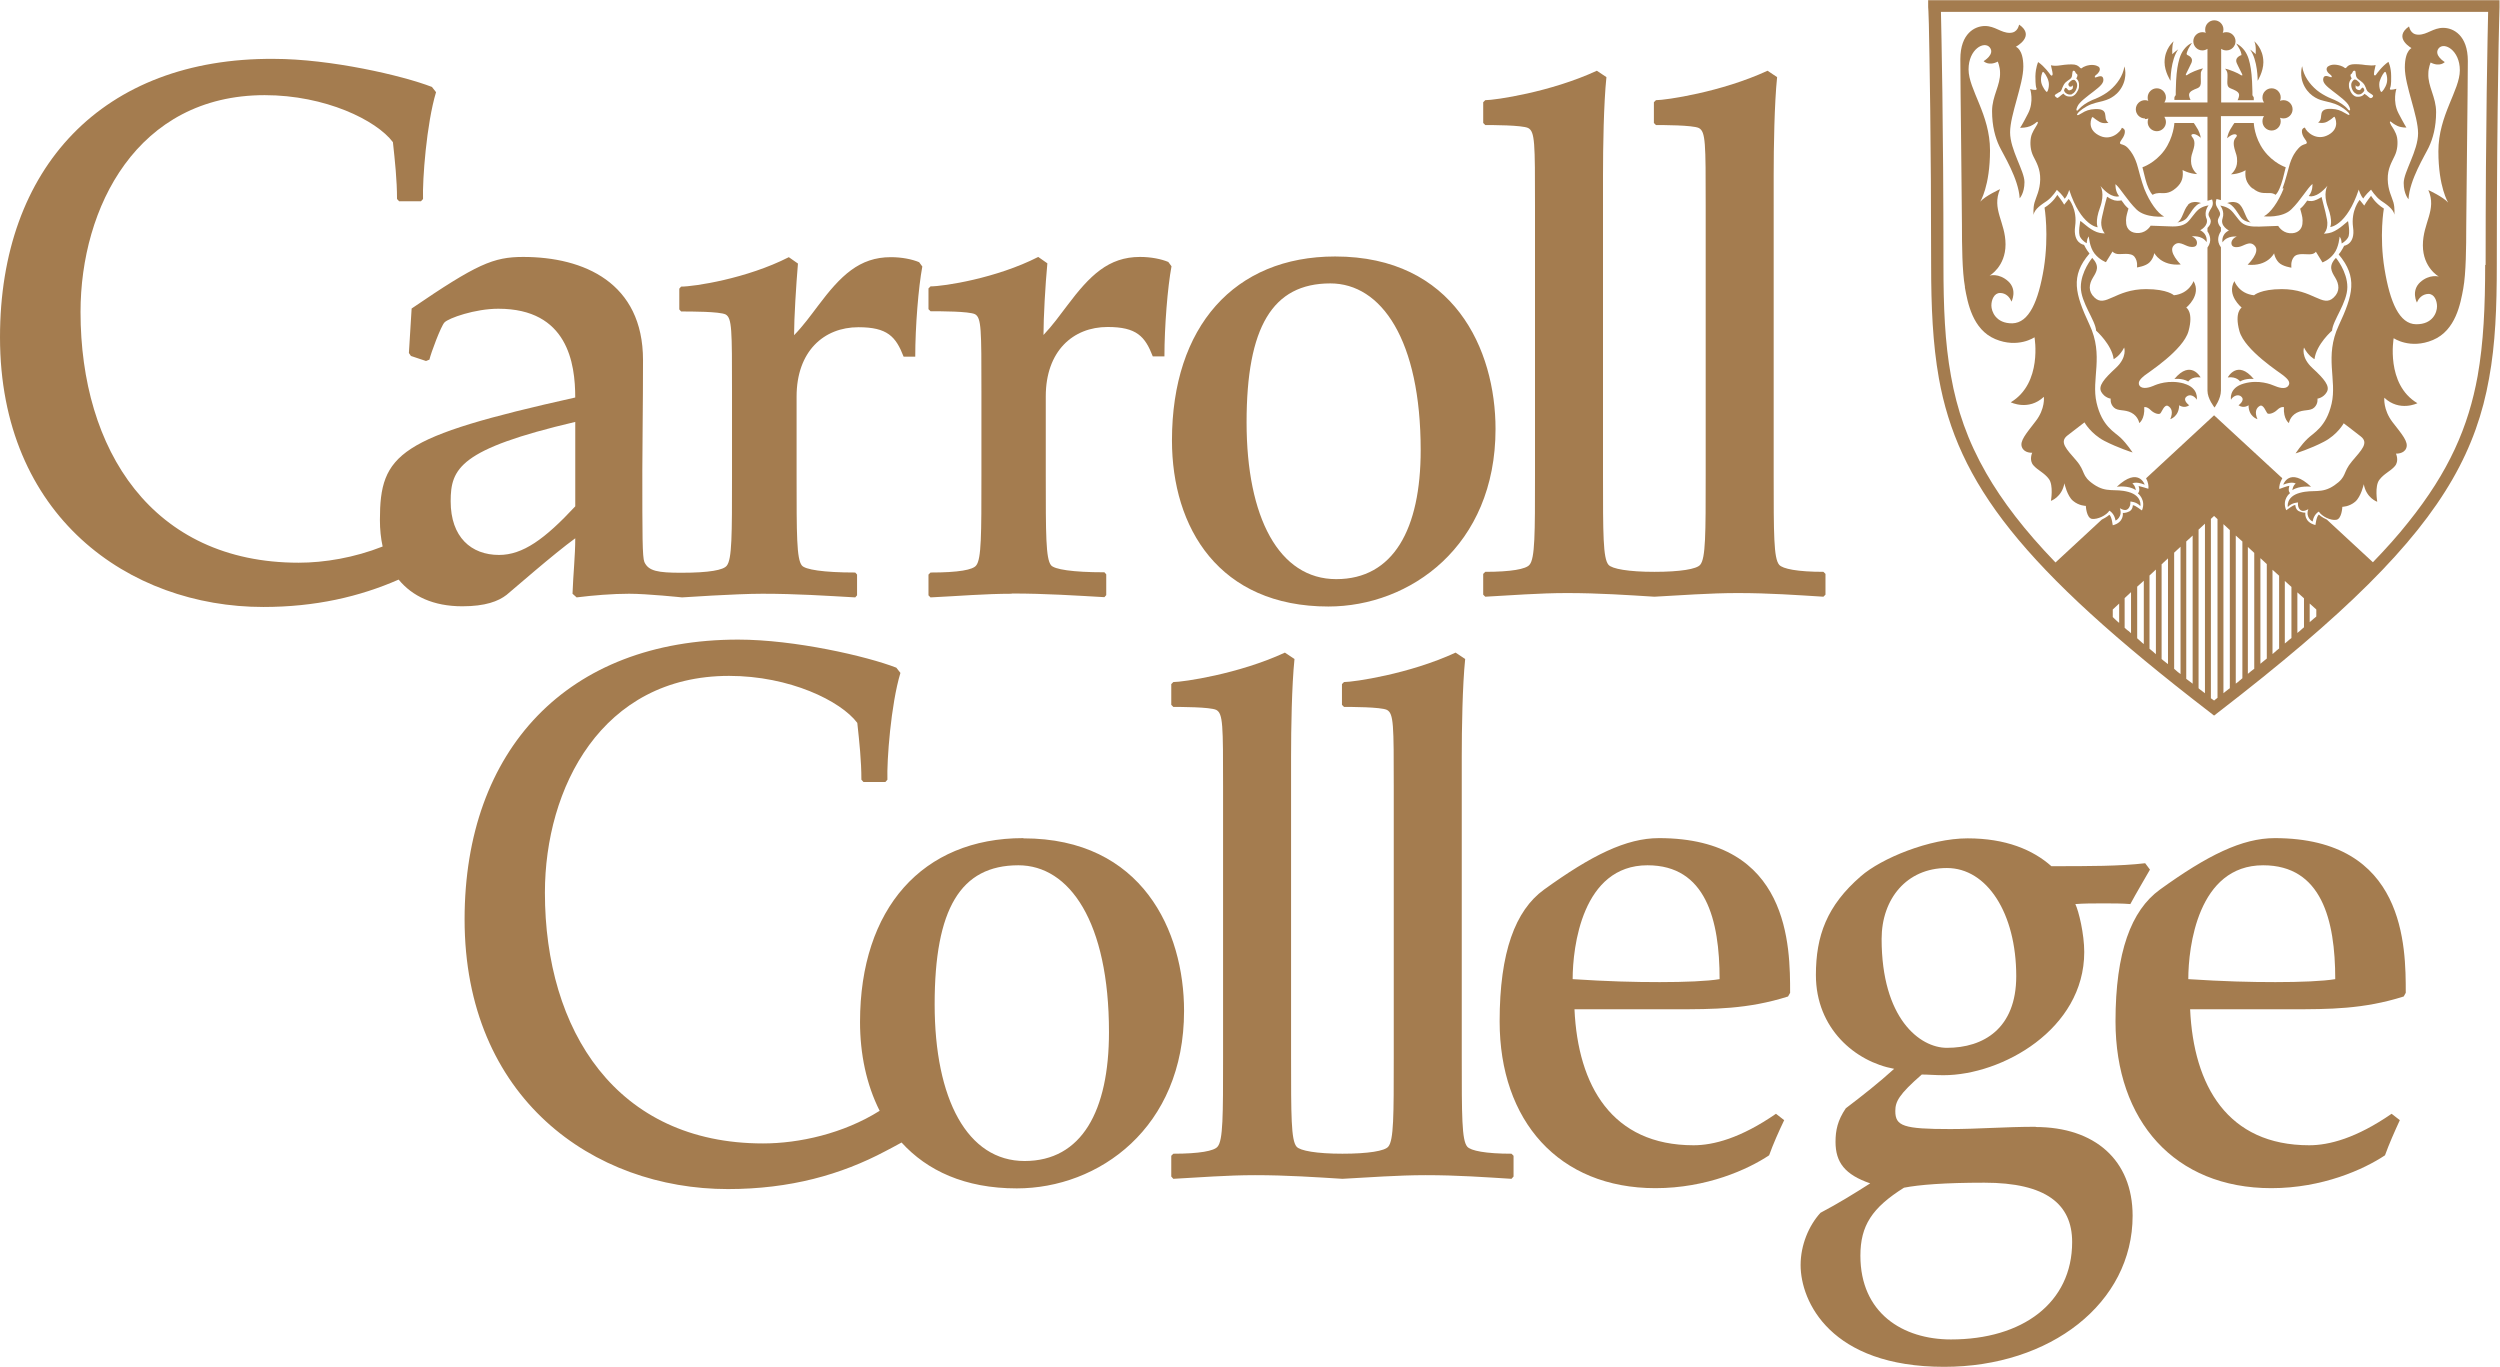
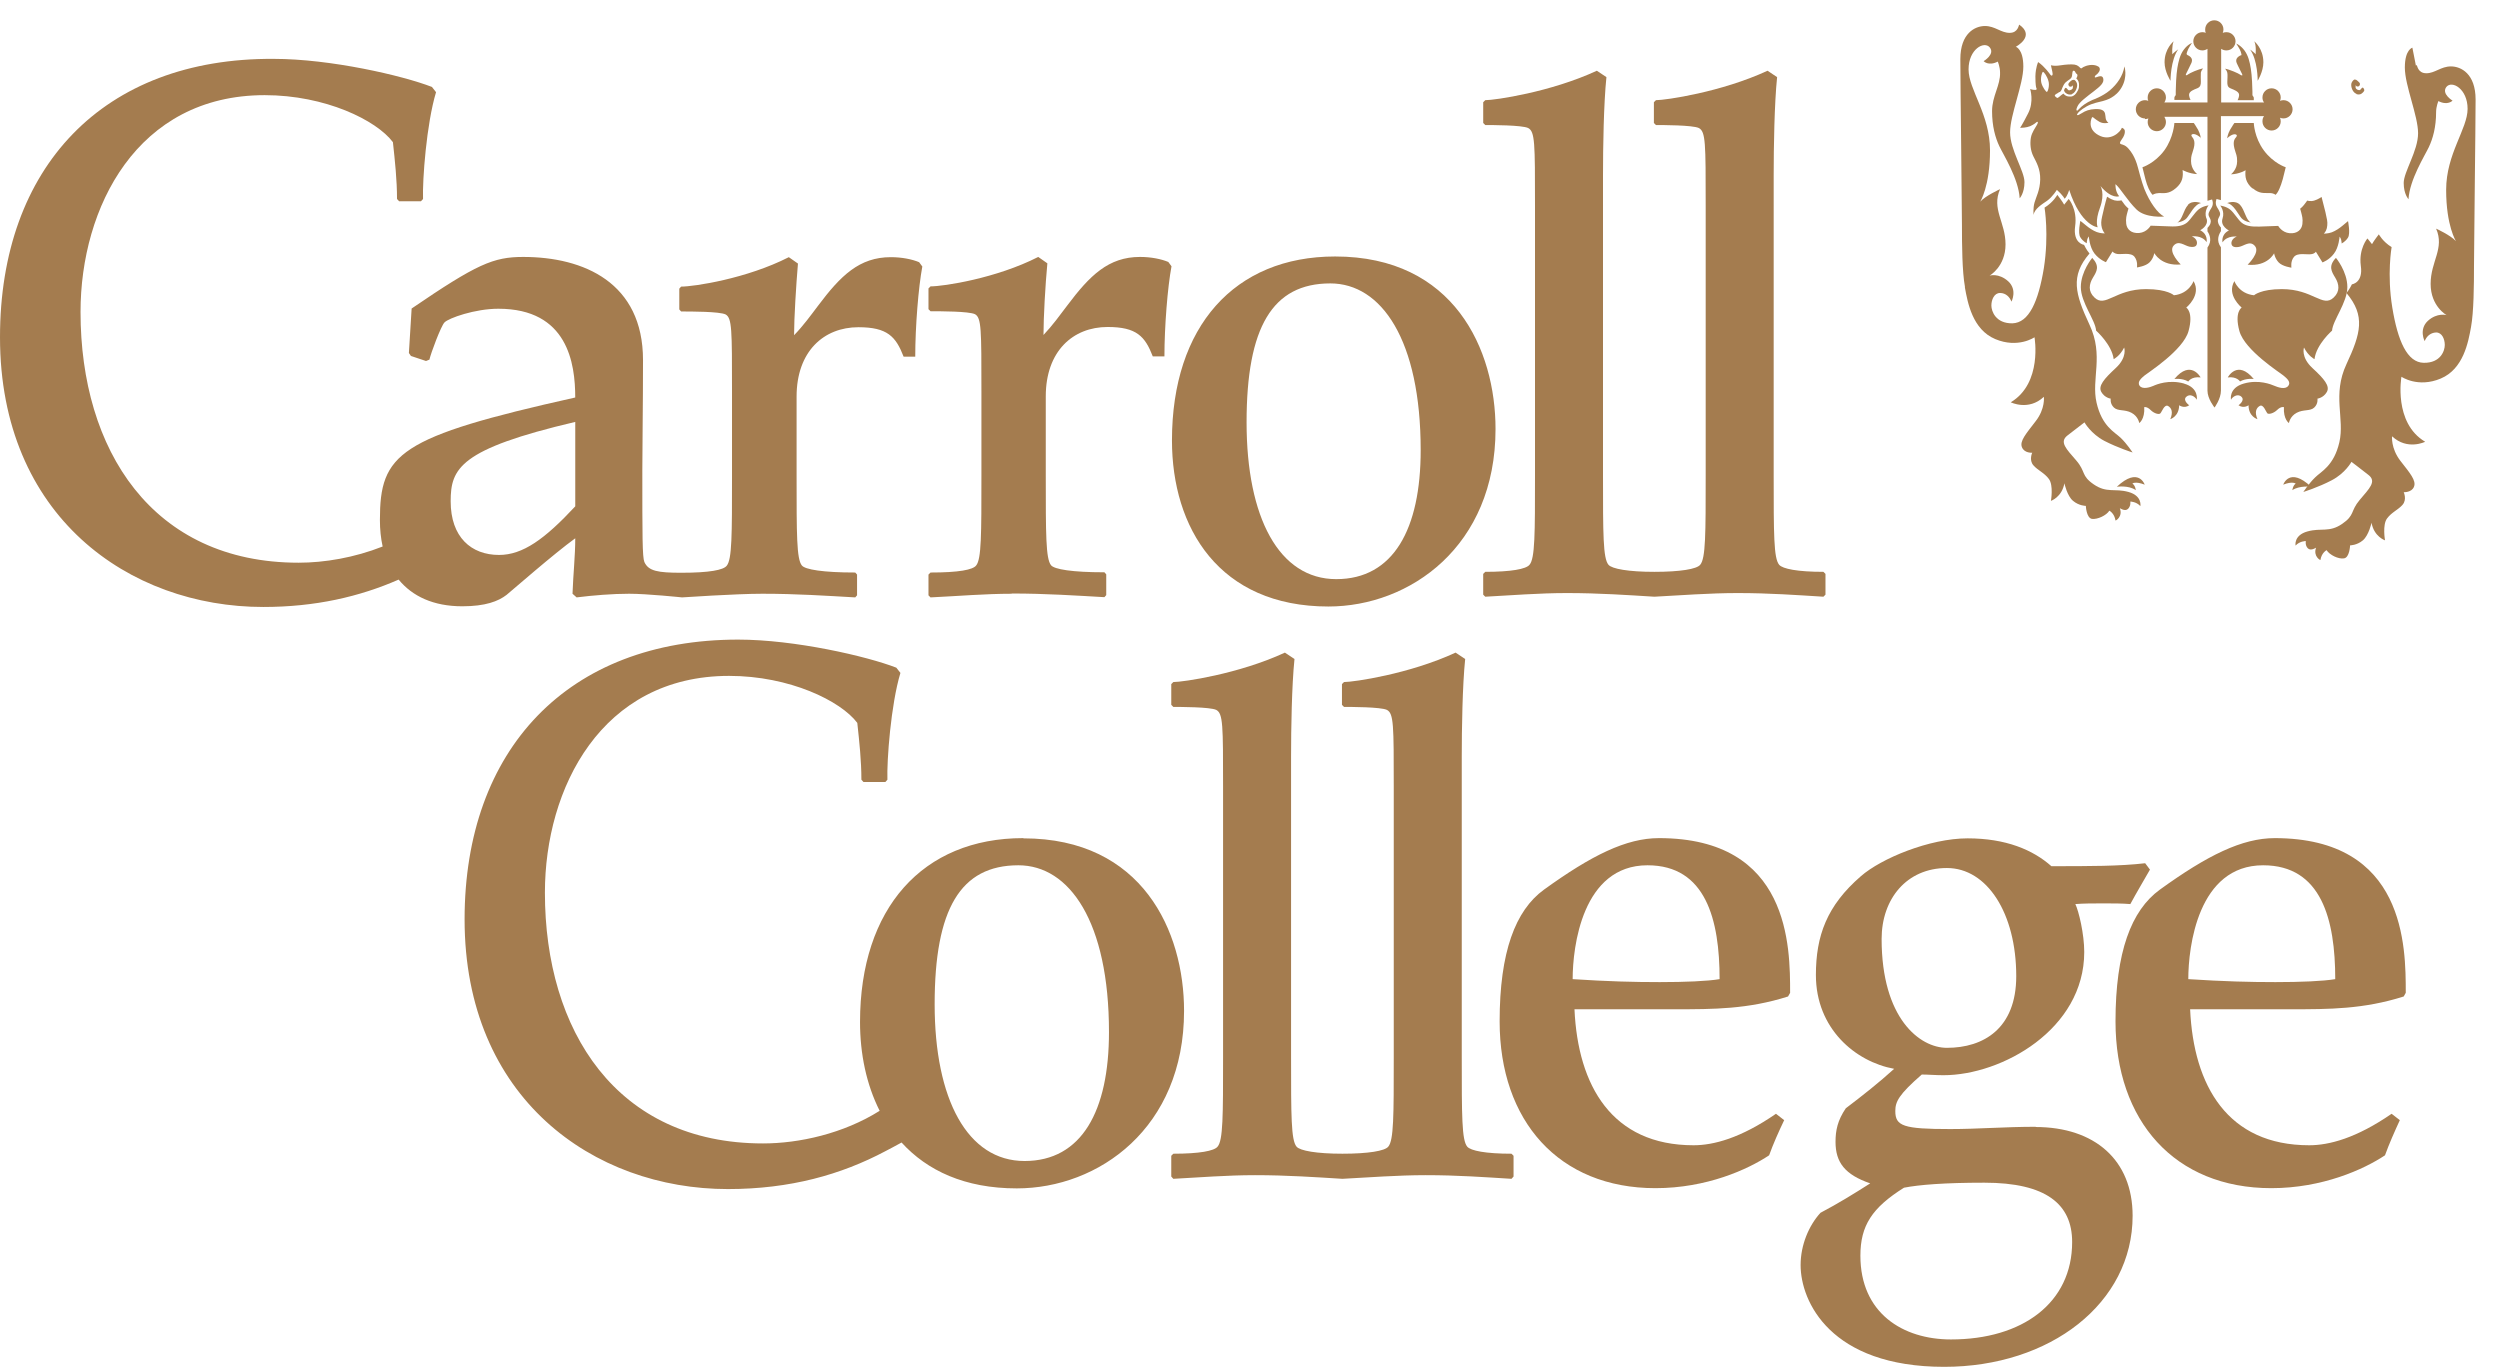
<svg xmlns="http://www.w3.org/2000/svg" id="Layer_2" data-name="Layer 2" viewBox="0 0 109.56 59.89">
  <defs>
    <style>      .cls-1 {        fill: #a47c4f;      }    </style>
  </defs>
  <g id="Pages">
    <g>
      <path class="cls-1" d="M25.21,23.6c0,.75-.09,1.57-.12,2.42l.18.16c.72-.09,1.58-.16,2.3-.16.79,0,2.32.16,2.32.16,0,0,2.37-.16,3.52-.16,1.5,0,2.82.09,4.07.16l.08-.09v-.91l-.08-.09c-1.41,0-2.2-.13-2.34-.31-.23-.28-.23-1.35-.23-3.92v-3.48c0-1.98,1.19-3.04,2.71-3.04,1.27,0,1.64.41,1.98,1.29h.51c0-1.32.14-3.04.31-3.95l-.14-.19c-.31-.13-.76-.22-1.24-.22-1.38,0-2.2.81-3.19,2.13-.31.41-.65.88-1.05,1.29,0-.75.09-2.2.17-3.14l-.4-.28c-1.84.94-4.15,1.29-4.72,1.29l-.08.09v.91l.08.09c.42,0,1.69,0,1.95.13.28.16.28.66.28,3.39v3.7c0,2.57,0,3.64-.23,3.92-.14.19-.76.31-1.99.31-1.02,0-1.44-.07-1.62-.47-.09-.22-.09-1.13-.09-4.02,0-1.19.03-2.73.03-4.83,0-3.39-2.59-4.52-5.25-4.52-1.31,0-2.03.31-4.89,2.26l-.12,1.95.09.13.66.22.15-.06c.06-.28.51-1.48.66-1.63.18-.19,1.34-.6,2.36-.6,3.04,0,3.37,2.39,3.37,3.89-7.75,1.73-8.56,2.45-8.56,5.37,0,.41.04.8.12,1.16-1.24.49-2.55.71-3.68.71-6.43,0-9.56-4.95-9.56-10.99,0-4.58,2.48-9.5,8.07-9.5,2.66,0,4.9,1.1,5.62,2.06.09.83.18,1.66.18,2.49l.09.1h.96l.09-.1c-.03-.83.15-3.29.57-4.68l-.18-.23c-1.29-.5-4.45-1.23-6.93-1.23C4.51,2.53,0,7.34,0,14.78c0,7.84,5.65,11.82,11.54,11.82,2.28,0,4.22-.45,5.93-1.2.6.73,1.52,1.17,2.79,1.17,1.01,0,1.58-.22,1.94-.5.27-.22,2.06-1.79,3.01-2.48ZM19.75,21.97c0-1.44.39-2.29,5.46-3.48v3.7c-1.34,1.44-2.3,2.13-3.34,2.13-1.22,0-2.12-.78-2.12-2.35Z" />
      <path class="cls-1" d="M44.33,26.01c1.5,0,2.82.09,4.07.16l.08-.09v-.91l-.08-.09c-1.41,0-2.2-.13-2.34-.31-.23-.28-.23-1.35-.23-3.92v-3.48c0-1.98,1.19-3.04,2.71-3.04,1.27,0,1.64.41,1.98,1.29h.51c0-1.32.14-3.04.31-3.95l-.14-.19c-.31-.13-.76-.22-1.24-.22-1.38,0-2.2.81-3.19,2.13-.31.41-.65.88-1.04,1.29,0-.75.08-2.2.17-3.14l-.4-.28c-1.84.94-4.15,1.29-4.72,1.29l-.09.09v.91l.09.09c.42,0,1.69,0,1.95.13.28.16.28.66.28,3.39v3.7c0,2.57,0,3.64-.23,3.92-.14.19-.76.31-2,.31l-.09.09v.91l.09.09c1.24-.06,2.4-.16,3.56-.16Z" />
      <path class="cls-1" d="M58.21,26.58c3.58,0,7.33-2.64,7.33-7.78,0-3.48-1.82-7.56-7.03-7.56-4.41,0-7.15,3.07-7.15,8.06,0,3.83,2.06,7.28,6.86,7.28ZM58.3,12.42c2.24,0,3.96,2.48,3.96,7.31,0,3.45-1.19,5.65-3.7,5.65s-3.93-2.7-3.93-6.87,1.13-6.09,3.67-6.09Z" />
      <path class="cls-1" d="M66.97,5.61c.3.16.3.66.3,3.39v11.83c0,2.57,0,3.64-.24,3.92-.15.19-.81.31-1.94.31l-.09.09v.91l.09.09c1.13-.06,2.36-.16,3.58-.16,1.4,0,2.7.09,3.83.16,1.13-.06,2.43-.16,3.65-.16,1.4,0,2.62.09,3.76.16l.09-.09v-.91l-.09-.09c-1.13,0-1.79-.13-1.94-.31-.24-.28-.24-1.35-.24-3.92V7.65c0-1.19.03-3.11.15-4.27l-.42-.28c-2.03.94-4.47,1.29-4.89,1.29l-.09.09v.91l.09.09c.27,0,1.61,0,1.88.13.3.16.3.66.3,3.39v11.83c0,2.57,0,3.64-.24,3.92-.15.19-.88.31-2.01.31s-1.86-.13-2.01-.31c-.24-.28-.24-1.35-.24-3.92V7.65c0-1.19.03-3.11.15-4.27l-.42-.28c-2.03.94-4.47,1.29-4.89,1.29l-.09.09v.91l.09.09c.27,0,1.61,0,1.88.13Z" />
      <path class="cls-1" d="M44.84,36.73c-4.41,0-7.15,3.08-7.15,8.06,0,1.4.28,2.74.86,3.89-1.59,1-3.53,1.43-5.11,1.43-6.43,0-9.56-4.95-9.56-10.99,0-4.58,2.48-9.5,8.07-9.5,2.66,0,4.9,1.1,5.62,2.06.09.83.18,1.66.18,2.49l.09.1h.96l.09-.1c-.03-.83.15-3.29.57-4.68l-.18-.23c-1.29-.5-4.45-1.23-6.93-1.23-7.47,0-11.99,4.82-11.99,12.26,0,7.84,5.65,11.82,11.54,11.82,2.72,0,4.96-.63,6.9-1.66.2-.11.45-.23.71-.38,1.12,1.23,2.77,2.01,5.05,2.01,3.58,0,7.33-2.64,7.33-7.78,0-3.48-1.82-7.56-7.04-7.56ZM44.9,50.88c-2.5,0-3.94-2.7-3.94-6.87s1.13-6.09,3.67-6.09c2.24,0,3.97,2.48,3.97,7.31,0,3.45-1.19,5.65-3.7,5.65Z" />
      <path class="cls-1" d="M64.3,50.25c-.24-.28-.24-1.35-.24-3.92v-13.18c0-1.19.03-3.11.15-4.27l-.42-.28c-2.03.94-4.47,1.29-4.89,1.29l-.09.09v.91l.09.09c.27,0,1.61,0,1.88.13.3.16.3.66.3,3.39v11.83c0,2.57,0,3.64-.24,3.92-.15.19-.88.31-2.01.31s-1.86-.13-2.01-.31c-.24-.28-.24-1.35-.24-3.92v-13.18c0-1.19.03-3.11.15-4.27l-.42-.28c-2.03.94-4.47,1.29-4.89,1.29l-.09.09v.91l.09.09c.27,0,1.61,0,1.88.13.3.16.3.66.3,3.39v11.83c0,2.57,0,3.64-.24,3.92-.15.19-.8.31-1.94.31l-.09.09v.91l.09.1c1.13-.06,2.35-.16,3.58-.16,1.4,0,2.69.09,3.83.16,1.13-.06,2.43-.16,3.65-.16,1.4,0,2.62.09,3.76.16l.09-.1v-.91l-.09-.09c-1.13,0-1.79-.13-1.94-.31Z" />
      <path class="cls-1" d="M72.7,36.73c-1.43,0-2.95.75-5.04,2.26-1.25.91-1.94,2.73-1.94,5.77,0,4.36,2.59,7.31,6.83,7.31,2.24,0,4.05-.82,4.98-1.44.18-.5.42-1.04.66-1.54l-.36-.28c-1.55,1.07-2.74,1.38-3.61,1.38-3.58,0-5.07-2.61-5.22-5.96h4.44c1.64,0,3.16,0,4.92-.56l.09-.16c0-2.01,0-6.78-5.75-6.78ZM72.73,43.04c-1.13,0-2.27-.03-3.81-.13,0-1.41.42-4.99,3.28-4.99,2.56,0,3.16,2.39,3.16,4.99-.54.09-1.52.13-2.62.13Z" />
      <path class="cls-1" d="M89.23,49.38c-1.37,0-2.56.1-3.76.1-2.06,0-2.41-.13-2.41-.79,0-.41.15-.72,1.16-1.6.27,0,.6.03.95.03,2.56,0,6.17-2.01,6.17-5.4,0-.79-.24-1.79-.39-2.1.36-.03.81-.03,1.25-.03.39,0,.81,0,1.16.03.27-.5.57-1,.86-1.51l-.21-.28c-1.1.13-2.44.13-4.11.13-.81-.72-2-1.22-3.67-1.22s-3.79.88-4.68,1.66c-1.49,1.29-1.97,2.61-1.97,4.33,0,2.35,1.73,3.8,3.43,4.11-.66.6-1.37,1.16-2.12,1.73-.36.53-.45.97-.45,1.47,0,.91.42,1.44,1.52,1.82-.69.44-1.4.88-2.18,1.29-.51.56-.87,1.41-.87,2.29,0,1.6,1.31,4.46,6.29,4.46,4.65,0,8.26-2.79,8.26-6.62,0-2.45-1.67-3.89-4.26-3.89ZM82.46,41.15c0-1.76,1.1-3.11,2.86-3.11s3.04,1.98,3.04,4.74c0,2.29-1.43,3.14-3.04,3.14-1.19,0-2.86-1.29-2.86-4.77ZM85.5,58.7c-2.12,0-3.97-1.16-3.97-3.67,0-1.32.51-2.1,1.91-2.98.66-.13,1.79-.22,3.52-.22,2.71,0,3.85.94,3.85,2.6,0,2.67-2.18,4.27-5.31,4.27Z" />
      <path class="cls-1" d="M99.69,36.73c-1.43,0-2.95.75-5.04,2.26-1.25.91-1.94,2.73-1.94,5.77,0,4.36,2.59,7.31,6.83,7.31,2.23,0,4.05-.82,4.98-1.44.18-.5.42-1.04.65-1.54l-.36-.28c-1.55,1.07-2.74,1.38-3.61,1.38-3.58,0-5.07-2.61-5.22-5.96h4.44c1.64,0,3.16,0,4.92-.56l.09-.16c0-2.01,0-6.78-5.75-6.78ZM99.72,43.04c-1.13,0-2.27-.03-3.82-.13,0-1.41.42-4.99,3.28-4.99,2.56,0,3.16,2.39,3.16,4.99-.54.09-1.52.13-2.62.13Z" />
      <path class="cls-1" d="M98.2,2.42c-.05.03-.27.12-.18.34,0,0,.13.28.16.33,0,0,.05.1.07.14.02.04.02.06.02.07,0,0-.04.02-.1-.03-.06-.05-.47-.23-.66-.26,0,0,.08.08.1.18.02.1,0,.28,0,.4,0,.12,0,.23.16.29.15.06.32.13.35.24.03.11-.06.27-.06.27h.71s0-.05,0-.1c0-.06-.06-.08-.06-.13,0-.05,0-.06,0-.14,0-.15-.02-.71-.07-1.01-.05-.3-.11-.57-.28-.8-.17-.23-.36-.3-.36-.3,0,0,.17.25.2.36.03.11.05.13,0,.17Z" />
      <path class="cls-1" d="M98.6,2.16c.35.47.34,1.38.34,1.38,0,0,.25-.4.25-.81,0-.61-.4-.92-.4-.92.1.18.06.57.06.57-.03-.06-.26-.22-.26-.22Z" />
      <path class="cls-1" d="M98.72,8.25c.31.26.52.2.73.21.21,0,.27.08.27.08.12-.1.23-.37.32-.69.08-.31.13-.52.13-.52,0,0-.54-.17-.96-.74-.42-.57-.44-1.2-.44-1.2h-.85s-.08.11-.19.3c-.1.18-.13.37-.13.37.24-.22.39-.19.42-.14.03.05-.04.1-.07.15,0,0-.11.12-.03.43.08.3.12.3.12.57,0,.37-.27.57-.27.57.37-.01.64-.18.64-.18-.03.28,0,.54.3.8Z" />
      <path class="cls-1" d="M98.02,10.37c-.14.05-.24.18-.23.3.01.12.1.19.33.15.23-.04.47-.29.69-.05.27.28-.31.83-.31.83.88.09,1.16-.5,1.16-.5,0,0,.03.22.2.4.17.18.56.23.56.23,0,0-.05-.28.11-.47.16-.2.57-.09.75-.12.17-.02.21-.11.21-.11l.29.47s.29-.1.5-.38c.22-.28.25-.75.25-.75,0,0,.05.06.07.14.02.08.02.16.02.16,0,0,.17-.08.28-.26.11-.18,0-.72,0-.72,0,0-.11.09-.24.2-.13.11-.31.23-.47.29-.16.06-.35.06-.35.06.07-.07.14-.19.15-.36.02-.17-.02-.3-.08-.58-.07-.29-.17-.67-.17-.67,0,0-.15.11-.32.16-.17.05-.31,0-.31,0,0,0-.07.11-.14.19-.07.09-.17.17-.17.17,0,0,.02.04.05.17.03.13.08.26.05.5-.03.24-.22.43-.56.4-.34-.03-.5-.32-.5-.32l-.83.03c-.36.01-.6-.03-.77-.17-.17-.14-.32-.42-.5-.57-.18-.15-.44-.18-.44-.18,0,0,.21.24.1.57-.11.33.28.52.28.52-.36.18-.28.52-.28.52.21-.32.65-.25.65-.25Z" />
      <path class="cls-1" d="M98.23,9.56c.14.16.41.19.41.19-.22-.11-.26-.54-.47-.77-.21-.23-.57-.08-.57-.08.28.04.49.5.63.66Z" />
-       <path class="cls-1" d="M105.72,2.09s-.33.08-.33.87.58,2.11.58,2.88-.63,1.69-.63,2.18.21.71.21.71c.05-.86.71-1.9.89-2.28.18-.38.32-.88.32-1.54s-.37-1.13-.34-1.69c0-.25.1-.48.1-.48.41.21.62-.02.62-.02,0,0-.5-.3-.27-.6.24-.3.93.08.93.96s-.94,1.97-.94,3.55.43,2.25.43,2.25c-.23-.26-.87-.55-.87-.55.38.87-.24,1.43-.24,2.42s.7,1.37.7,1.37c0,0-.41-.12-.82.25-.41.38-.14.9-.14.89.07-.19.24-.37.5-.38.26,0,.38.29.38.55,0,.25-.18.79-.92.78-.73-.01-1.14-.96-1.38-2.42-.24-1.46-.03-2.65-.03-2.65-.39-.24-.56-.56-.56-.56,0,0-.22.28-.3.43l-.2-.25s-.39.45-.29,1.2c.11.75-.39.81-.39.81,0,0-.11.23-.24.38.84,1,.63,1.77,0,3.12-.63,1.35-.07,2.38-.31,3.42-.24,1.04-.8,1.28-1.06,1.54-.27.26-.52.64-.52.64,0,0,.65-.2,1.24-.51.6-.31.87-.81.87-.81,0,0,.36.27.74.57.38.29.04.6-.38,1.1s-.2.66-.77,1.05c-.57.39-.91.16-1.52.33-.61.17-.52.62-.52.62.18-.2.45-.2.45-.2,0,0-.04.19.09.32.13.13.36-.03.36-.03-.14.38.19.56.19.54.05-.32.27-.43.27-.43.13.21.52.4.76.36.25-.03.27-.57.27-.57,0,0,.3,0,.56-.22.26-.22.38-.77.38-.77.11.61.59.77.59.77,0,0-.12-.68.09-.96.21-.28.48-.37.68-.6.2-.23.05-.55.05-.55,0,0,.35.02.45-.24.11-.27-.18-.6-.6-1.14-.42-.55-.36-1.07-.36-1.07.67.63,1.45.24,1.45.24-1.4-.83-1.04-2.85-1.04-2.85,0,0,.72.5,1.72.08,1-.42,1.21-1.6,1.33-2.26.12-.66.13-1.83.13-2.7s.07-6.14.07-7.27-.64-1.45-1.08-1.45-.7.3-1.08.3-.4-.36-.42-.36c-.73.51.15.97.15.97Z" />
+       <path class="cls-1" d="M105.72,2.09s-.33.08-.33.87.58,2.11.58,2.88-.63,1.69-.63,2.18.21.71.21.71c.05-.86.71-1.9.89-2.28.18-.38.32-.88.32-1.54c0-.25.1-.48.1-.48.41.21.62-.02.62-.02,0,0-.5-.3-.27-.6.24-.3.93.08.93.96s-.94,1.97-.94,3.55.43,2.25.43,2.25c-.23-.26-.87-.55-.87-.55.38.87-.24,1.43-.24,2.42s.7,1.37.7,1.37c0,0-.41-.12-.82.25-.41.38-.14.9-.14.89.07-.19.24-.37.5-.38.26,0,.38.29.38.55,0,.25-.18.79-.92.78-.73-.01-1.14-.96-1.38-2.42-.24-1.46-.03-2.65-.03-2.65-.39-.24-.56-.56-.56-.56,0,0-.22.28-.3.43l-.2-.25s-.39.45-.29,1.2c.11.75-.39.81-.39.81,0,0-.11.23-.24.38.84,1,.63,1.77,0,3.12-.63,1.35-.07,2.38-.31,3.42-.24,1.04-.8,1.28-1.06,1.54-.27.26-.52.64-.52.64,0,0,.65-.2,1.24-.51.6-.31.87-.81.87-.81,0,0,.36.27.74.57.38.29.04.6-.38,1.1s-.2.66-.77,1.05c-.57.39-.91.16-1.52.33-.61.17-.52.62-.52.62.18-.2.45-.2.45-.2,0,0-.04.19.09.32.13.13.36-.03.36-.03-.14.38.19.56.19.54.05-.32.27-.43.27-.43.13.21.52.4.76.36.25-.03.27-.57.27-.57,0,0,.3,0,.56-.22.26-.22.38-.77.38-.77.11.61.59.77.59.77,0,0-.12-.68.09-.96.21-.28.48-.37.68-.6.2-.23.05-.55.05-.55,0,0,.35.02.45-.24.11-.27-.18-.6-.6-1.14-.42-.55-.36-1.07-.36-1.07.67.63,1.45.24,1.45.24-1.4-.83-1.04-2.85-1.04-2.85,0,0,.72.5,1.72.08,1-.42,1.21-1.6,1.33-2.26.12-.66.13-1.83.13-2.7s.07-6.14.07-7.27-.64-1.45-1.08-1.45-.7.3-1.08.3-.4-.36-.42-.36c-.73.51.15.97.15.97Z" />
      <path class="cls-1" d="M100.61,21.19c-.13.09-.15.29-.15.29.31-.21.82-.15.82-.15-.95-.89-1.22-.09-1.22-.09.4-.16.54-.05.54-.05Z" />
      <path class="cls-1" d="M100.09,17.84c-.03.54.22.7.22.7,0,0,.04-.29.34-.45.3-.16.59-.06.77-.23.18-.17.14-.39.14-.39,0,0,.26-.03.41-.29.15-.26-.11-.57-.63-1.05-.52-.48-.37-.9-.37-.9.19.38.46.51.46.51.08-.65.77-1.25.77-1.25.03-.45.67-1.23.67-1.91s-.5-1.28-.5-1.28c-.34.36-.2.59-.03.87.17.28.22.6-.07.87-.48.46-.9-.37-2.27-.37-.93,0-1.22.27-1.22.27-.67-.07-.86-.62-.86-.62-.36.61.32,1.16.32,1.16,0,0-.33.19-.1,1.03.23.84,1.79,1.83,1.92,1.94.13.11.36.28.22.46-.13.18-.46.06-.6,0-.14-.06-.69-.29-1.35-.1-.67.19-.56.71-.56.71.06-.13.3-.29.46-.13.17.16-.13.37-.13.37.23.16.44,0,.44,0,0,.5.39.61.39.61-.13-.3-.06-.49.1-.58.16-.09.27.25.33.32.06.06.27.01.43-.14.16-.16.28-.13.28-.13Z" />
      <path class="cls-1" d="M98.16,16.72c.28-.16.61-.11.61-.11-.72-.87-1.14-.07-1.14-.07.4-.05.54.18.54.18Z" />
      <path class="cls-1" d="M95.35,4.01c0,.08,0,.09,0,.14,0,.05-.06.07-.06.13,0,.06,0,.1,0,.1h.71s-.09-.16-.06-.27c.03-.11.19-.18.35-.24.15-.06.16-.17.16-.29,0-.12-.01-.3,0-.4.02-.1.1-.18.1-.18-.19.02-.6.21-.66.26-.06.05-.09.04-.1.03,0-.01,0-.03.02-.07.02-.04.07-.14.07-.14.02-.05.16-.33.16-.33.09-.22-.12-.31-.18-.34-.05-.03-.04-.06,0-.17.03-.11.2-.36.2-.36,0,0-.19.07-.36.3-.17.23-.23.51-.28.8-.05.29-.07.86-.07,1.01Z" />
      <path class="cls-1" d="M95.46,2.16s-.23.17-.26.22c0,0-.03-.39.06-.57,0,0-.4.31-.4.92,0,.41.26.81.26.81,0,0,0-.91.34-1.38Z" />
      <path class="cls-1" d="M96.45,6.06s-.02-.18-.12-.37c-.1-.18-.19-.3-.19-.3h-.85s-.03.63-.44,1.2c-.42.57-.96.74-.96.74,0,0,.05.21.13.52.08.31.2.58.32.69,0,0,.07-.07.28-.08.21,0,.43.05.73-.21.31-.26.33-.52.3-.8,0,0,.27.16.64.18,0,0-.27-.2-.27-.57,0-.27.04-.27.12-.57.08-.3-.03-.43-.03-.43-.03-.05-.09-.1-.07-.15.03-.05.18-.08.42.14Z" />
      <path class="cls-1" d="M96.69,9.57c-.11-.33.1-.57.1-.57,0,0-.26.03-.44.18-.18.15-.33.42-.5.57-.17.14-.41.19-.77.17l-.83-.03s-.16.29-.5.32c-.35.03-.54-.16-.57-.4-.03-.24.02-.38.05-.5.03-.12.05-.17.05-.17,0,0-.1-.08-.17-.17-.07-.09-.14-.19-.14-.19,0,0-.14.04-.31,0-.17-.05-.32-.16-.32-.16,0,0-.11.38-.17.67-.07.29-.1.42-.08.58.02.17.09.29.15.36,0,0-.19,0-.35-.06-.16-.06-.34-.18-.47-.29-.13-.11-.25-.2-.25-.2,0,0-.12.54,0,.72.11.18.28.26.28.26,0,0,0-.08.02-.16.02-.08.07-.14.07-.14,0,0,.03.47.25.75.22.28.5.38.5.38l.29-.47s.04.08.21.11c.17.03.59-.08.75.12.16.2.11.47.11.47,0,0,.39-.05.56-.23.17-.18.2-.4.2-.4,0,0,.29.58,1.16.5,0,0-.57-.55-.31-.83.22-.24.46,0,.69.05.23.04.32-.02.33-.15.01-.12-.08-.25-.23-.3,0,0,.44-.07.65.25,0,0,.08-.34-.28-.52,0,0,.39-.19.28-.52Z" />
      <path class="cls-1" d="M95.89,8.98c-.21.23-.25.66-.47.77,0,0,.27-.03.41-.19.14-.16.35-.62.63-.66,0,0-.37-.15-.58.08Z" />
      <path class="cls-1" d="M86.11,12.6c.12.66.33,1.84,1.33,2.26,1,.42,1.72-.08,1.72-.08,0,0,.36,2.01-1.04,2.85,0,0,.78.39,1.45-.24,0,0,.07.52-.36,1.07-.42.55-.71.87-.6,1.14.11.27.45.24.45.24,0,0-.15.32.05.55.2.23.47.32.68.6.21.28.09.96.09.96,0,0,.48-.16.59-.77,0,0,.12.56.38.77.26.22.56.22.56.22,0,0,.02.53.27.57.24.03.63-.15.76-.36,0,0,.22.11.27.43,0,.02.33-.16.19-.54,0,0,.23.16.36.03.13-.13.1-.32.1-.32,0,0,.26,0,.44.2,0,0,.09-.45-.52-.62-.61-.17-.95.06-1.52-.33-.57-.39-.34-.55-.77-1.05-.43-.5-.76-.81-.38-1.1.38-.29.74-.57.74-.57,0,0,.28.5.87.81.6.31,1.24.51,1.24.51,0,0-.25-.38-.52-.64-.27-.26-.82-.5-1.06-1.54-.24-1.04.33-2.06-.31-3.42-.63-1.35-.85-2.13,0-3.12-.13-.15-.24-.38-.24-.38,0,0-.49-.06-.39-.81.11-.75-.28-1.2-.28-1.2l-.2.25c-.08-.15-.3-.43-.3-.43,0,0-.17.32-.56.56,0,0,.2,1.19-.03,2.65-.24,1.46-.65,2.4-1.38,2.42-.73.01-.92-.53-.92-.78,0-.25.12-.55.38-.55.26,0,.43.19.5.38,0,0,.27-.51-.14-.89-.42-.38-.82-.25-.82-.25,0,0,.7-.39.7-1.37s-.62-1.54-.24-2.42c0,0-.64.29-.87.55,0,0,.43-.67.43-2.25s-.94-2.66-.94-3.55.69-1.26.93-.96c.24.3-.27.6-.27.6,0,0,.21.23.62.02,0,0,.1.23.1.48.02.56-.35,1.03-.35,1.69s.14,1.16.32,1.54c.18.38.84,1.42.89,2.28,0,0,.21-.22.21-.71s-.63-1.41-.63-2.18.58-2.1.58-2.88-.33-.87-.33-.87c0,0,.88-.46.15-.97-.02,0-.04.36-.42.36s-.64-.3-1.08-.3-1.08.32-1.08,1.45.07,6.4.07,7.27.01,2.04.13,2.7Z" />
      <path class="cls-1" d="M92.78,21.33s.51-.07.82.15c0,0-.02-.2-.15-.29,0,0,.13-.11.54.05,0,0-.27-.8-1.22.09Z" />
      <path class="cls-1" d="M95.72,16.81c-.67-.19-1.22.04-1.35.1-.14.06-.47.17-.6,0-.13-.18.09-.35.22-.46.13-.11,1.69-1.1,1.92-1.94.23-.84-.1-1.03-.1-1.03,0,0,.68-.55.32-1.16,0,0-.19.55-.86.62,0,0-.28-.27-1.22-.27-1.36,0-1.78.83-2.26.37-.29-.27-.24-.59-.07-.87.17-.28.31-.5-.03-.87,0,0-.5.6-.5,1.28s.64,1.45.67,1.91c0,0,.69.61.77,1.25,0,0,.27-.13.46-.51,0,0,.15.42-.37.9-.52.48-.78.79-.63,1.05.15.26.41.29.41.29,0,0-.04.22.14.39.18.17.47.07.77.23.3.16.34.45.34.45,0,0,.25-.16.22-.7,0,0,.12-.03.28.13.16.16.38.21.43.14.06-.06.17-.4.33-.32.16.09.23.27.1.58,0,0,.38-.11.39-.61,0,0,.22.16.44,0,0,0-.3-.21-.13-.37.17-.16.4,0,.46.13,0,0,.11-.52-.56-.71Z" />
      <path class="cls-1" d="M95.29,16.61s.33-.05.61.11c0,0,.13-.23.54-.18,0,0-.43-.8-1.15.07Z" />
-       <path class="cls-1" d="M100.08,8.26c-.24.61-.59,1.08-.87,1.22,0,0,.81.09,1.21-.31.4-.39.69-.91.92-1.11,0,0,.03.3-.16.53,0,0,.32.14.82-.45,0,0-.21.33.02.95.23.62.1.86.1.86,0,0,.72-.05,1.25-1.64,0,0,.08.27.2.39,0,0,.07-.14.34-.39,0,0,.19.31.43.48.22.15.56.37.59.62,0,0,.03-.29-.04-.54s-.24-.53-.25-1.01c-.01-.47.18-.76.3-1.02.13-.26.15-.57.11-.81-.05-.25-.21-.46-.26-.54-.04-.08-.07-.14-.05-.16.02-.02.06.02.06.02,0,0,.1.09.27.17.18.08.39.07.39.07,0,0-.08-.11-.35-.63-.27-.53-.09-1.07-.09-1.07-.11.03-.17.04-.24.04-.07,0-.04-.06-.03-.09.01-.02.05-.12.04-.51,0-.39-.12-.62-.12-.62-.29.2-.51.52-.54.56-.03.04-.06.05-.08.02-.03-.02,0-.11,0-.17.01-.06.06-.27.06-.27-.11.03-.25.02-.44,0-.19-.03-.44-.05-.59-.03-.15.02-.21.09-.25.14-.04.04-.07.02-.07.02,0,0-.09-.1-.36-.14-.27-.04-.4.09-.4.09-.11.13.04.28.1.32.05.04.11.09.08.13-.03.04-.3-.16-.36.04-.06.2.14.36.41.57.27.21.64.47.72.67,0,0,.07.14.03.17-.02.02-.04.02-.12-.08-.09-.1-.29-.26-.57-.38,0,0-.43-.15-.76-.42-.32-.27-.58-.63-.64-1.05,0,0-.15.43.11.9.26.47.7.59.84.62.14.04.43.08.7.23.27.15.38.29.39.3,0,.01.05.06.03.08-.02.02-.07,0-.22-.09-.15-.09-.31-.16-.57-.17-.26-.01-.39.05-.43.19-.04.14.01.3-.15.41,0,0,.22.06.4-.04.18-.1.27-.19.27-.19,0,0,.04-.03.05-.02.02.02.26.5-.27.79-.53.29-.97-.14-1.03-.32,0,0-.12.02-.13.14-.01.11.04.24.13.36.09.12.12.19.03.22-.09.03-.2.04-.38.27,0,0-.23.24-.36.78,0,0-.16.62-.27.9ZM104.29,3.55c.06-.19.19-.41.24-.4.04,0,.12.27.07.48-.05.21-.21.41-.24.4-.05,0-.13-.29-.07-.48ZM103.01,4c-.04-.08-.07-.15-.07-.23,0-.03,0-.06,0-.1.02-.13.1-.21.12-.23,0-.01-.03-.05-.05-.11,0-.02,0-.03,0-.04,0-.05.05-.04.07-.09.03-.06.04-.1.09-.1,0,0,.02,0,.03,0,.06.03.01.2.09.31.07.1.22.14.33.31.1.18.07.24.18.32.1.08.19.11.2.16,0,0,0,0,0,.01-.01.04-.05.09-.1.09h0s-.02,0-.02,0c-.06-.02-.09-.07-.16-.12-.05-.04-.08-.06-.1-.07,0,.01-.03.04-.07.07-.04.03-.11.06-.19.06-.02,0-.05,0-.08,0-.13-.02-.21-.12-.27-.23Z" />
      <path class="cls-1" d="M88.58,5.6s.22,0,.39-.07c.18-.08.27-.17.27-.17,0,0,.04-.03.06-.02.02.02,0,.08-.05.16-.04.08-.21.3-.25.54-.04.25-.02.55.11.81.13.26.31.55.3,1.02-.01.47-.18.76-.25,1.01-.07.25-.04.54-.04.54.03-.26.37-.47.59-.62.24-.17.43-.48.43-.48.27.24.34.39.34.39.13-.12.2-.39.2-.39.52,1.59,1.25,1.64,1.25,1.64,0,0-.13-.24.1-.86.23-.62.02-.95.02-.95.49.59.82.45.82.45-.19-.23-.16-.53-.16-.53.23.2.52.72.92,1.11.4.39,1.21.31,1.21.31-.28-.14-.63-.62-.87-1.22-.11-.28-.27-.9-.27-.9-.13-.53-.36-.78-.36-.78-.17-.23-.29-.24-.38-.27-.09-.03-.06-.09.03-.22.09-.12.14-.25.13-.36-.01-.11-.13-.14-.13-.14-.06.18-.5.62-1.03.32-.53-.29-.29-.77-.27-.79.01,0,.05.02.05.02,0,0,.1.09.27.19.18.1.39.04.39.04-.16-.12-.11-.27-.15-.41-.04-.14-.17-.2-.43-.19s-.43.08-.57.17c-.15.09-.19.11-.22.09-.02-.02.02-.07.03-.08,0-.01.12-.15.39-.3.27-.15.56-.19.7-.23.14-.04.58-.15.84-.62.26-.47.11-.9.11-.9-.06.41-.32.78-.64,1.05-.32.27-.76.42-.76.42-.28.12-.48.28-.57.38-.09.1-.1.1-.12.08-.04-.03.03-.17.03-.17.08-.2.45-.46.72-.67.27-.21.47-.37.41-.57-.06-.2-.33,0-.36-.04-.03-.04.03-.1.08-.13.05-.04.2-.19.1-.32,0,0-.13-.12-.4-.09-.27.04-.36.14-.36.14,0,0-.03.02-.07-.02-.04-.04-.11-.12-.25-.14-.15-.02-.4,0-.59.03-.19.03-.32.03-.44,0,0,0,.05.21.06.27.01.06.03.14,0,.17-.03.03-.05.01-.08-.02-.03-.04-.25-.36-.54-.56,0,0-.11.23-.12.62,0,.39.03.49.04.51.01.02.04.08-.03.09-.07,0-.13,0-.24-.04,0,0,.18.55-.09,1.07-.27.53-.35.63-.35.63ZM90.26,4.04c.11-.08.08-.14.18-.32.1-.18.26-.21.33-.31.07-.1.02-.27.09-.31,0,0,.02,0,.02,0,.05,0,.06.05.09.1.03.05.07.04.07.09,0,0,0,.02,0,.04-.02.06-.04.09-.05.11.03.02.11.1.12.23,0,.04,0,.07,0,.1,0,.09-.02.15-.07.23-.06.11-.14.21-.27.23-.03,0-.05,0-.08,0-.09,0-.15-.03-.19-.06-.04-.03-.06-.05-.07-.07-.01,0-.04.03-.1.07-.07.06-.11.1-.16.12,0,0-.02,0-.02,0h0s-.08-.05-.1-.09c0,0,0,0,0-.01,0-.06.1-.08.2-.16ZM89.53,3.15c.05,0,.19.21.24.4.06.19-.02.47-.07.48-.03,0-.19-.2-.24-.4-.05-.21.03-.47.07-.48Z" />
      <path class="cls-1" d="M90.8,4.12c.14-.05.23-.25.23-.39,0-.14-.1-.22-.13-.23-.03,0-.06,0-.09.01-.03.01-.08.05-.13.11-.05.05-.04.1-.02.13.01.03.03.05.09.05.05,0,.08-.06.08-.06,0,0,.02.01.01.1,0,.08-.1.11-.16.12-.06,0-.1-.1-.14-.11-.04-.01-.06.04-.08.09-.02.05.05.13.09.15.04.03.12.08.26.04Z" />
      <path class="cls-1" d="M103.26,4.12c.14.05.22,0,.26-.04.04-.03.11-.1.09-.15-.02-.05-.04-.1-.08-.09-.04.01-.08.12-.14.11-.06,0-.15-.04-.16-.12,0-.08.01-.1.01-.1,0,0,.02.07.08.06.06,0,.07-.02.09-.05.01-.03.03-.08-.02-.13-.05-.05-.1-.09-.13-.11-.03-.01-.07-.02-.09-.01-.02.01-.13.09-.13.23,0,.15.09.35.23.39Z" />
      <path class="cls-1" d="M94,5.22c.05,0,.1-.01.15-.03-.02.05-.03.1-.03.16,0,.22.18.4.4.4s.4-.18.4-.4c0-.09-.03-.16-.07-.23h1.89v3.68c.09-.03.2-.06.2-.06,0,0,.09.18-.02.36-.11.18-.17.27-.11.39.06.12.1.17.06.3-.02.07-.08.15-.13.2v.15c.09.13.22.41,0,.71v6.27c0,.36.31.74.31.74,0,0,.28-.38.28-.74v-6.28c-.22-.3-.09-.57,0-.71v-.16c-.05-.05-.1-.13-.12-.2-.04-.13,0-.18.06-.3.06-.12,0-.21-.11-.39-.11-.18-.02-.36-.02-.36,0,0,.11.03.19.05v-3.68h1.89c-.05.06-.07.14-.07.23,0,.22.18.4.4.4s.4-.18.4-.4c0-.06-.01-.11-.03-.16.05.02.1.03.15.03.22,0,.4-.18.4-.4s-.18-.4-.4-.4c-.05,0-.1.01-.15.03.02-.05.03-.1.03-.15,0-.22-.18-.4-.4-.4s-.4.18-.4.4c0,.08.02.16.07.22h-1.88v-2.35c.06.04.14.07.23.07.22,0,.4-.18.4-.4s-.18-.4-.4-.4c-.06,0-.11.01-.16.03.02-.05.03-.1.03-.15,0-.22-.18-.4-.4-.4s-.4.18-.4.4c0,.05,0,.1.03.15-.05-.02-.1-.03-.15-.03-.22,0-.4.18-.4.4s.18.4.4.4c.08,0,.16-.03.22-.07v2.35h-1.89c.04-.06.07-.14.07-.22,0-.22-.18-.4-.4-.4s-.4.18-.4.4c0,.05,0,.1.03.15-.05-.02-.1-.03-.15-.03-.22,0-.4.18-.4.4s.18.4.4.4Z" />
-       <path class="cls-1" d="M84.5,0v.31s.02.25.03.74c.03,1.47.1,5.08.1,10.56,0,1.83.07,3.45.34,4.97.41,2.28,1.31,4.36,3.14,6.65,1.83,2.29,4.58,4.79,8.74,7.99l.18.14.18-.14c5.54-4.27,8.59-7.3,10.27-10.22.84-1.46,1.33-2.89,1.6-4.41.28-1.52.34-3.13.34-4.97,0-3.65.03-6.48.06-8.39.01-.96.03-1.68.04-2.17.01-.49.02-.73.02-.74v-.31s-25.05,0-25.05,0ZM92.86,27.29s0,0,0,0c-.02-.02-.04-.03-.06-.05-.04-.04-.09-.08-.13-.12-.02-.02-.04-.04-.06-.06,0,0-.02-.01-.02-.02v-.33l.28-.26v.84ZM93.4,27.76s-.08-.07-.12-.11c0,0-.01,0-.02-.01-.05-.04-.1-.08-.15-.13v-1.3l.28-.26v1.81ZM93.94,28.22s-.05-.04-.07-.06c-.03-.03-.07-.06-.1-.09-.03-.03-.06-.05-.09-.08,0,0-.01-.01-.02-.02v-2.26l.29-.26v2.76ZM94.48,28.67s-.02-.01-.02-.02c-.03-.02-.06-.05-.08-.07-.06-.05-.12-.1-.18-.15v-3.21l.28-.26v3.71ZM95.02,29.11s-.02-.02-.03-.02c-.06-.05-.12-.1-.19-.15-.02-.02-.05-.04-.07-.06v-4.15l.28-.26v4.65ZM95.56,29.54s-.08-.06-.12-.09c-.03-.03-.06-.05-.09-.08-.03-.02-.05-.04-.07-.06v-5.09l.28-.26v5.58ZM96.1,29.97s-.09-.07-.13-.1c-.03-.02-.05-.04-.08-.06-.03-.02-.05-.04-.08-.06v-6.02l.28-.26v6.51ZM96.64,30.39s-.03-.03-.05-.04c-.07-.05-.14-.11-.21-.16,0,0-.02-.02-.03-.03v-6.95l.28-.26v7.43ZM97.18,30.58c-.05.04-.1.08-.15.12-.05-.03-.09-.07-.14-.1v-7.86l.14-.13.15.14v7.84ZM97.72,30.16s-.05.04-.08.06c-.03.02-.06.05-.09.07-.04.03-.08.06-.11.09v-7.41l.28.26v6.92ZM98.26,29.73s-.05.04-.08.07c-.03.02-.05.04-.08.07-.04.03-.08.06-.12.09v-6.49l.29.26v6ZM98.8,29.3s-.09.07-.13.1c-.02.01-.04.03-.06.05-.03.03-.07.05-.1.08v-5.56l.28.26v5.07ZM99.34,28.86c-.05.04-.11.09-.16.13-.02.02-.04.03-.06.05-.02.02-.04.03-.06.05v-4.63l.28.26v4.13ZM99.88,28.42s-.02.02-.04.03c-.05.04-.1.08-.15.13-.03.02-.05.04-.08.07,0,0-.01,0-.02.01v-3.69l.29.26v3.19ZM100.42,27.96s-.03.03-.05.04c-.02.01-.03.03-.05.04-.06.05-.12.11-.19.16v-2.74l.29.26v2.23ZM100.96,27.5s-.1.08-.15.13c-.02.02-.04.04-.06.05-.02.02-.05.04-.07.06v-1.78l.29.26v1.27ZM101.5,27.03s-.03.02-.04.03c-.02.02-.03.03-.05.04-.05.05-.11.09-.16.14-.01,0-.02.02-.03.03,0,0,0,0,0,0v-.82l.29.26v.3ZM108.91,11.61c0,1.82-.07,3.4-.33,4.87-.4,2.21-1.25,4.18-3.04,6.41-.45.57-.97,1.15-1.55,1.75l-2.02-1.87c-.23-.1-.35-.22-.35-.22-.12.11-.14.46-.15.46-.51-.13-.44-.54-.44-.54,0,0-.14,0-.29-.07-.15-.08-.15-.27-.15-.27-.11,0-.38.23-.4.23-.2-.48.17-.75.17-.75-.11-.1-.03-.32-.03-.32-.08,0-.44.14-.44.14-.02-.12.03-.3.13-.47l-2.99-2.76-2.98,2.76c.09.17.12.34.1.46,0,0-.35-.11-.43-.12,0,0,.09.21-.03.32,0,0,.37.28.18.75-.02,0-.29-.23-.4-.23,0,0,0,.19-.15.27-.15.08-.29.07-.29.07,0,0,.07.41-.44.54-.01,0-.03-.36-.15-.46,0,0-.12.11-.33.21l-2.03,1.88c-1.35-1.4-2.33-2.68-3.04-3.92-.81-1.41-1.28-2.78-1.54-4.25-.27-1.47-.33-3.05-.33-4.87,0-6.3-.09-10.14-.11-11.09h23.98c-.02.94-.11,4.79-.11,11.09Z" />
    </g>
  </g>
</svg>